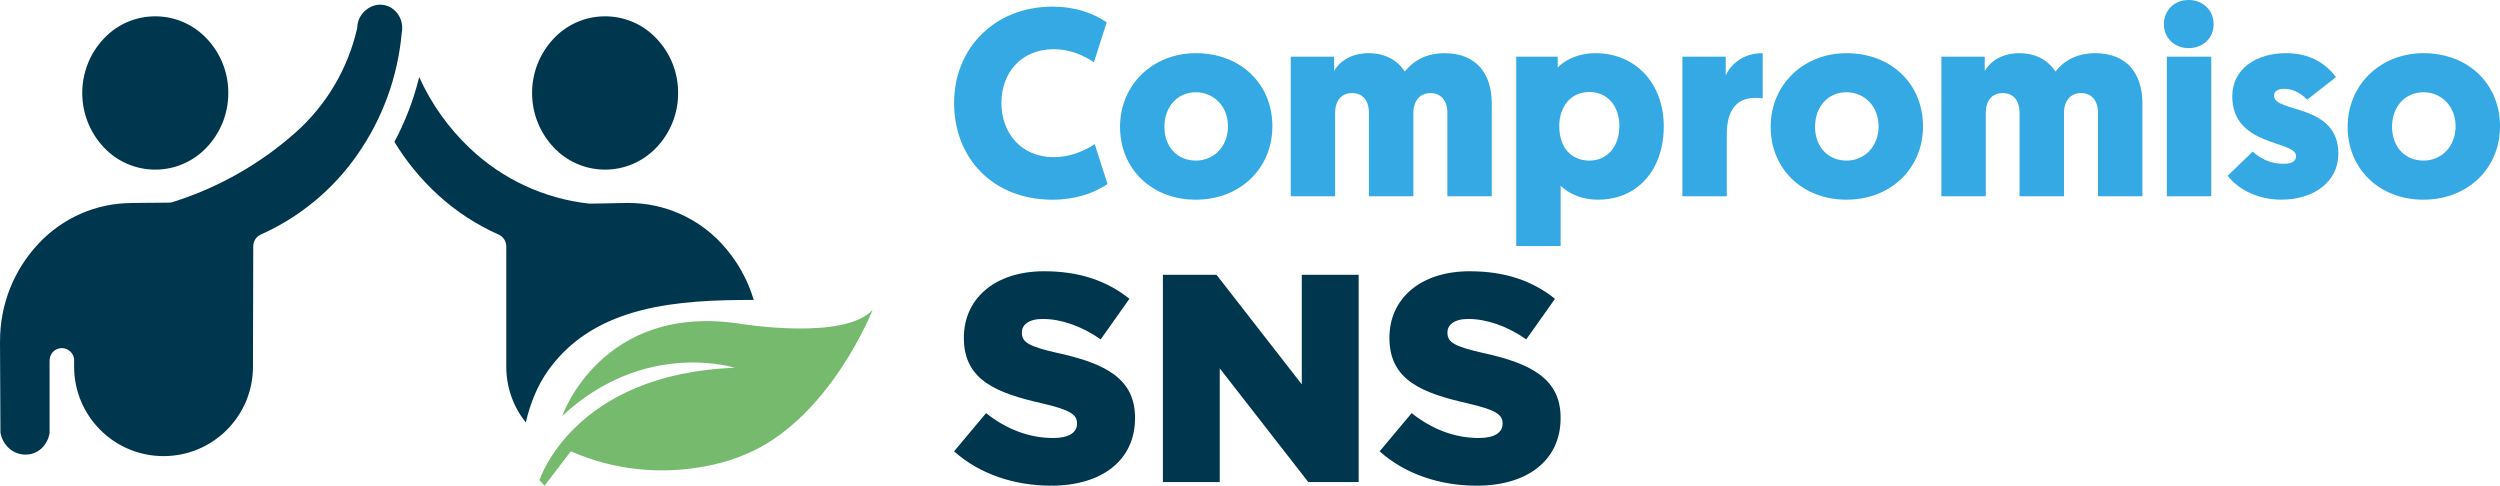
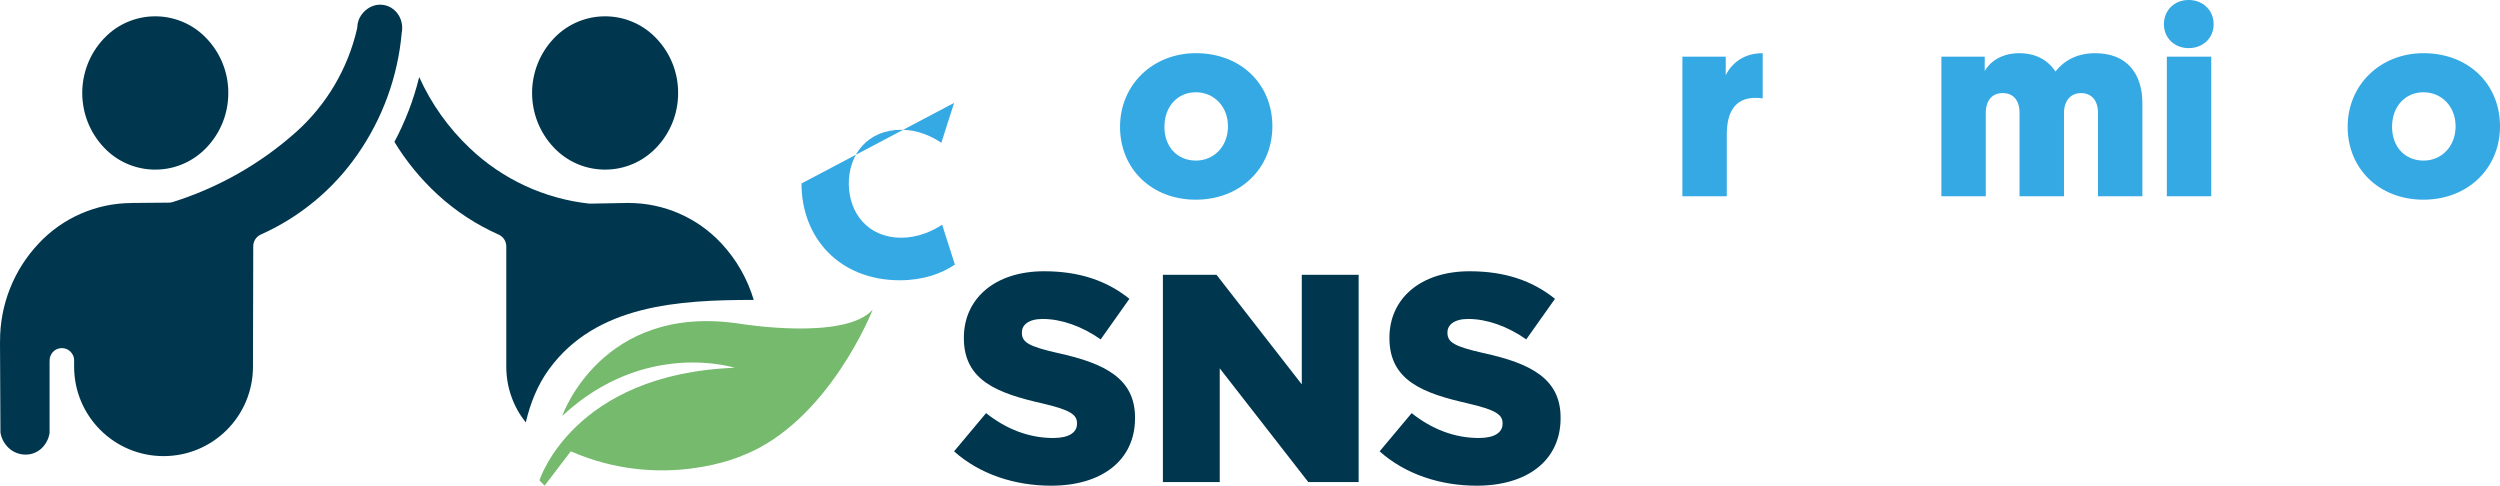
<svg xmlns="http://www.w3.org/2000/svg" id="Layer_2" viewBox="0 0 1059.77 205.87">
  <defs>
    <style>.cls-1{fill:#34a9e4;}.cls-1,.cls-2,.cls-3{stroke-width:0px;}.cls-2{fill:#75ba6d;}.cls-3{fill:#00374f;}</style>
  </defs>
  <g id="Layer_1-2">
-     <path class="cls-1" d="M404.45,43.62c0-23.11,17.13-40.8,41.7-40.8,9.81,0,17.36,2.82,22.99,6.65l-5.41,16.91c-4.17-2.82-10.14-5.52-16.91-5.52-14.43,0-22.32,10.48-22.32,22.77s7.89,22.99,22.32,22.99c6.76,0,13.08-2.71,17.25-5.52l5.41,16.91c-5.64,3.83-13.53,6.65-23.33,6.65-25.47,0-41.7-17.81-41.7-41.03" />
+     <path class="cls-1" d="M404.45,43.62l-5.41,16.91c-4.17-2.82-10.14-5.52-16.91-5.52-14.43,0-22.32,10.48-22.32,22.77s7.89,22.99,22.32,22.99c6.76,0,13.08-2.71,17.25-5.52l5.41,16.91c-5.64,3.83-13.53,6.65-23.33,6.65-25.47,0-41.7-17.81-41.7-41.03" />
    <path class="cls-1" d="M506.91,22.54c19.05,0,32.46,13.08,32.46,31s-13.75,31.11-32.46,31.11-32.12-13.07-32.12-30.88,13.86-31.22,32.12-31.22M506.91,68.08c7.78,0,13.64-6.09,13.64-14.54s-5.98-14.43-13.64-14.43-13.3,5.97-13.3,14.65,5.64,14.31,13.3,14.31" />
-     <path class="cls-1" d="M599.11,83.19h-18.82v-35.28c0-5.3-2.59-8.45-7.1-8.45s-7.21,3.04-7.21,8.45v35.28h-18.82V24.01h18.37v6.09c2.03-3.61,6.76-7.55,14.65-7.55,6.99,0,12.17,2.93,15.33,7.78,3.61-4.62,9.13-7.78,16.8-7.78,13.64,0,20.06,8.79,20.06,21.3v39.34h-18.82v-35.28c0-5.3-2.71-8.45-7.21-8.45s-7.21,3.38-7.21,8.45v35.28Z" />
-     <path class="cls-1" d="M660.31,28.63c1.69-1.92,7.33-6.09,16.01-6.09,17.02,0,28.97,12.85,28.97,31s-10.82,31.11-27.95,31.11c-9.02,0-14.54-4.51-15.78-5.97v25.59h-18.82V24.01h17.58v4.62ZM673.72,68.08c7.66,0,12.74-5.97,12.74-14.65s-5.19-14.43-12.74-14.43c-8.12,0-12.74,6.54-12.74,14.43,0,9.36,5.3,14.65,12.74,14.65" />
    <path class="cls-1" d="M747.21,41.71c-.79-.11-1.69-.23-3.04-.23-9.13,0-12.17,6.65-12.17,15.56v26.15h-18.82V24.01h18.37v7.89c2.82-5.75,8.34-9.36,15.67-9.36v19.16Z" />
-     <path class="cls-1" d="M782.72,22.54c19.05,0,32.46,13.08,32.46,31s-13.75,31.11-32.46,31.11-32.12-13.07-32.12-30.88,13.86-31.22,32.12-31.22M782.72,68.08c7.78,0,13.64-6.09,13.64-14.54s-5.98-14.43-13.64-14.43-13.3,5.97-13.3,14.65,5.64,14.31,13.3,14.31" />
    <path class="cls-1" d="M874.92,83.19h-18.82v-35.28c0-5.3-2.59-8.45-7.1-8.45s-7.21,3.04-7.21,8.45v35.28h-18.82V24.01h18.37v6.09c2.03-3.61,6.76-7.55,14.65-7.55,6.99,0,12.17,2.93,15.33,7.78,3.61-4.62,9.13-7.78,16.8-7.78,13.64,0,20.06,8.79,20.06,21.3v39.34h-18.82v-35.28c0-5.3-2.71-8.45-7.21-8.45s-7.21,3.38-7.21,8.45v35.28Z" />
    <path class="cls-1" d="M917.3,10.26c0-5.98,4.51-10.26,10.48-10.26s10.6,4.28,10.6,10.26-4.62,10.14-10.6,10.14-10.48-4.28-10.48-10.14M937.36,83.19h-18.82V24.01h18.82v59.18Z" />
-     <path class="cls-1" d="M944.35,74.51l10.59-10.26c3.16,2.82,7.1,5.18,13.08,5.18,3.61,0,5.3-1.13,5.3-3.27,0-6.76-27.05-3.83-27.05-25.36,0-11.38,9.92-18.26,22.77-18.26,11.27,0,17.7,5.41,21.19,10.14l-12.17,9.58c-1.8-1.8-5.18-4.62-9.81-4.62-2.71,0-4.28,1.13-4.28,2.93,0,7.44,27.28,3.16,27.28,24.57,0,12.06-10.6,19.5-24.12,19.5-11.27,0-19.28-5.41-22.77-10.14" />
    <path class="cls-1" d="M1027.31,22.54c19.05,0,32.46,13.08,32.46,31s-13.75,31.11-32.46,31.11-32.12-13.07-32.12-30.88,13.86-31.22,32.12-31.22M1027.31,68.08c7.78,0,13.64-6.09,13.64-14.54s-5.97-14.43-13.64-14.43-13.3,5.97-13.3,14.65,5.64,14.31,13.3,14.31" />
    <path class="cls-3" d="M404.45,191.31l13.56-16.19c8.66,6.9,18.33,10.55,28.5,10.55,6.53,0,10.04-2.26,10.04-6.03v-.25c0-3.64-2.89-5.65-14.82-8.41-18.7-4.27-33.14-9.54-33.14-27.62v-.25c0-16.32,12.93-28.12,34.02-28.12,14.94,0,26.62,4.02,36.16,11.68l-12.18,17.2c-8.03-5.65-16.82-8.66-24.61-8.66-5.9,0-8.79,2.51-8.79,5.65v.25c0,4.02,3.01,5.77,15.19,8.54,20.21,4.4,32.77,10.92,32.77,27.37v.25c0,17.95-14.19,28.62-35.53,28.62-15.57,0-30.38-4.9-41.18-14.56" />
    <polygon class="cls-3" points="492.96 116.48 515.68 116.48 551.83 162.93 551.83 116.48 575.94 116.48 575.94 204.36 554.6 204.36 517.06 156.15 517.06 204.36 492.96 204.36 492.96 116.48" />
    <path class="cls-3" d="M584.85,191.31l13.56-16.19c8.66,6.9,18.33,10.55,28.5,10.55,6.53,0,10.04-2.26,10.04-6.03v-.25c0-3.64-2.89-5.65-14.82-8.41-18.71-4.27-33.14-9.54-33.14-27.62v-.25c0-16.32,12.93-28.12,34.02-28.12,14.94,0,26.62,4.02,36.16,11.68l-12.18,17.2c-8.03-5.65-16.82-8.66-24.61-8.66-5.9,0-8.79,2.51-8.79,5.65v.25c0,4.02,3.01,5.77,15.19,8.54,20.21,4.4,32.77,10.92,32.77,27.37v.25c0,17.95-14.19,28.62-35.53,28.62-15.57,0-30.38-4.9-41.18-14.56" />
    <path class="cls-3" d="M86.22,63.88c.51-.48,1-.97,1.48-1.48,5.86-6.21,9.11-14.44,9.07-22.98h.01c.04-8.54-3.21-16.77-9.08-22.98-11.27-12.09-30.2-12.75-42.29-1.48-.51.48-1.01.97-1.48,1.48-12.09,12.93-12.09,33.02,0,45.95,11.27,12.09,30.2,12.75,42.29,1.48" />
    <path class="cls-3" d="M170.36,13.56c.3-1.77.14-3.59-.48-5.28-.6-1.66-1.63-3.13-2.99-4.25-2.72-2.23-6.49-2.68-9.66-1.15-1.68.82-3.11,2.06-4.15,3.61-.96,1.41-1.52,3.06-1.61,4.76-.01.38-.07.76-.16,1.13-3.92,16.88-12.96,32.13-25.89,43.67-15.12,13.46-32.93,23.55-52.24,29.61-.56.18-1.14.26-1.73.24l-15.71.14v.02c-14.93.06-29.18,6.27-39.37,17.18C5.79,114.45-.05,129.3.02,144.71h-.02l.19,38.62c.41,2.56,1.67,4.9,3.58,6.65,1.92,1.76,4.44,2.73,7.04,2.73,2.51.02,4.93-.92,6.78-2.62,1.83-1.74,3.04-4.04,3.43-6.54v-30.38h.02c-.11-1.48.41-2.99,1.57-4.14.76-.76,1.77-1.25,2.84-1.4,3.43-.48,6.21,2.29,5.97,5.54v2.27c0,20.94,16.97,37.91,37.91,37.91s37.86-16.92,37.91-37.82l.12-51.09c-.02-2.15,1.22-4.11,3.18-5.01,16.54-7.37,30.74-19.13,41.05-34.01,10.6-15.22,17.05-32.94,18.7-51.41l.06-.47Z" />
    <path class="cls-3" d="M276.91,63.88c.51-.48,1-.97,1.48-1.48,5.86-6.21,9.11-14.44,9.07-22.98.04-8.54-3.2-16.77-9.07-22.98-11.27-12.09-30.2-12.75-42.29-1.48-.51.48-1.01.97-1.48,1.48-12.09,12.93-12.09,33.02,0,45.95,11.27,12.09,30.2,12.75,42.29,1.48" />
    <path class="cls-3" d="M222.88,179.09c1.9-8.06,4.91-15.8,9.88-22.61,19.91-27.28,54.95-29.35,86.75-29.34-2.64-8.87-7.29-17.09-13.72-23.97-10.13-10.89-24.33-17.09-39.2-17.13v-.02l-15.96.3c-.27.02-.55.02-.82,0-19-2.06-36.8-10.31-50.64-23.49-9.06-8.56-16.35-18.81-21.47-30.17-2.34,9.57-5.87,18.8-10.51,27.49,5.04,8.29,11.23,15.82,18.38,22.39,7.64,7.01,16.38,12.73,25.86,16.93,1.96.9,3.21,2.87,3.19,5.03v50.98c0,8.93,3.1,17.14,8.27,23.62" />
    <path class="cls-2" d="M313.29,137.18c-58.36-8.69-74.96,39.13-74.96,39.13,35.1-32.64,73.12-20.4,73.12-20.4-68.62,2.59-82.77,47.7-82.77,47.7l2.18,2.26,11.1-14.56c39,17.06,72.71,1.83,72.71,1.83,36.64-14.19,55.28-61.88,55.28-61.88-11.88,13.39-56.67,5.92-56.67,5.92" />
  </g>
</svg>